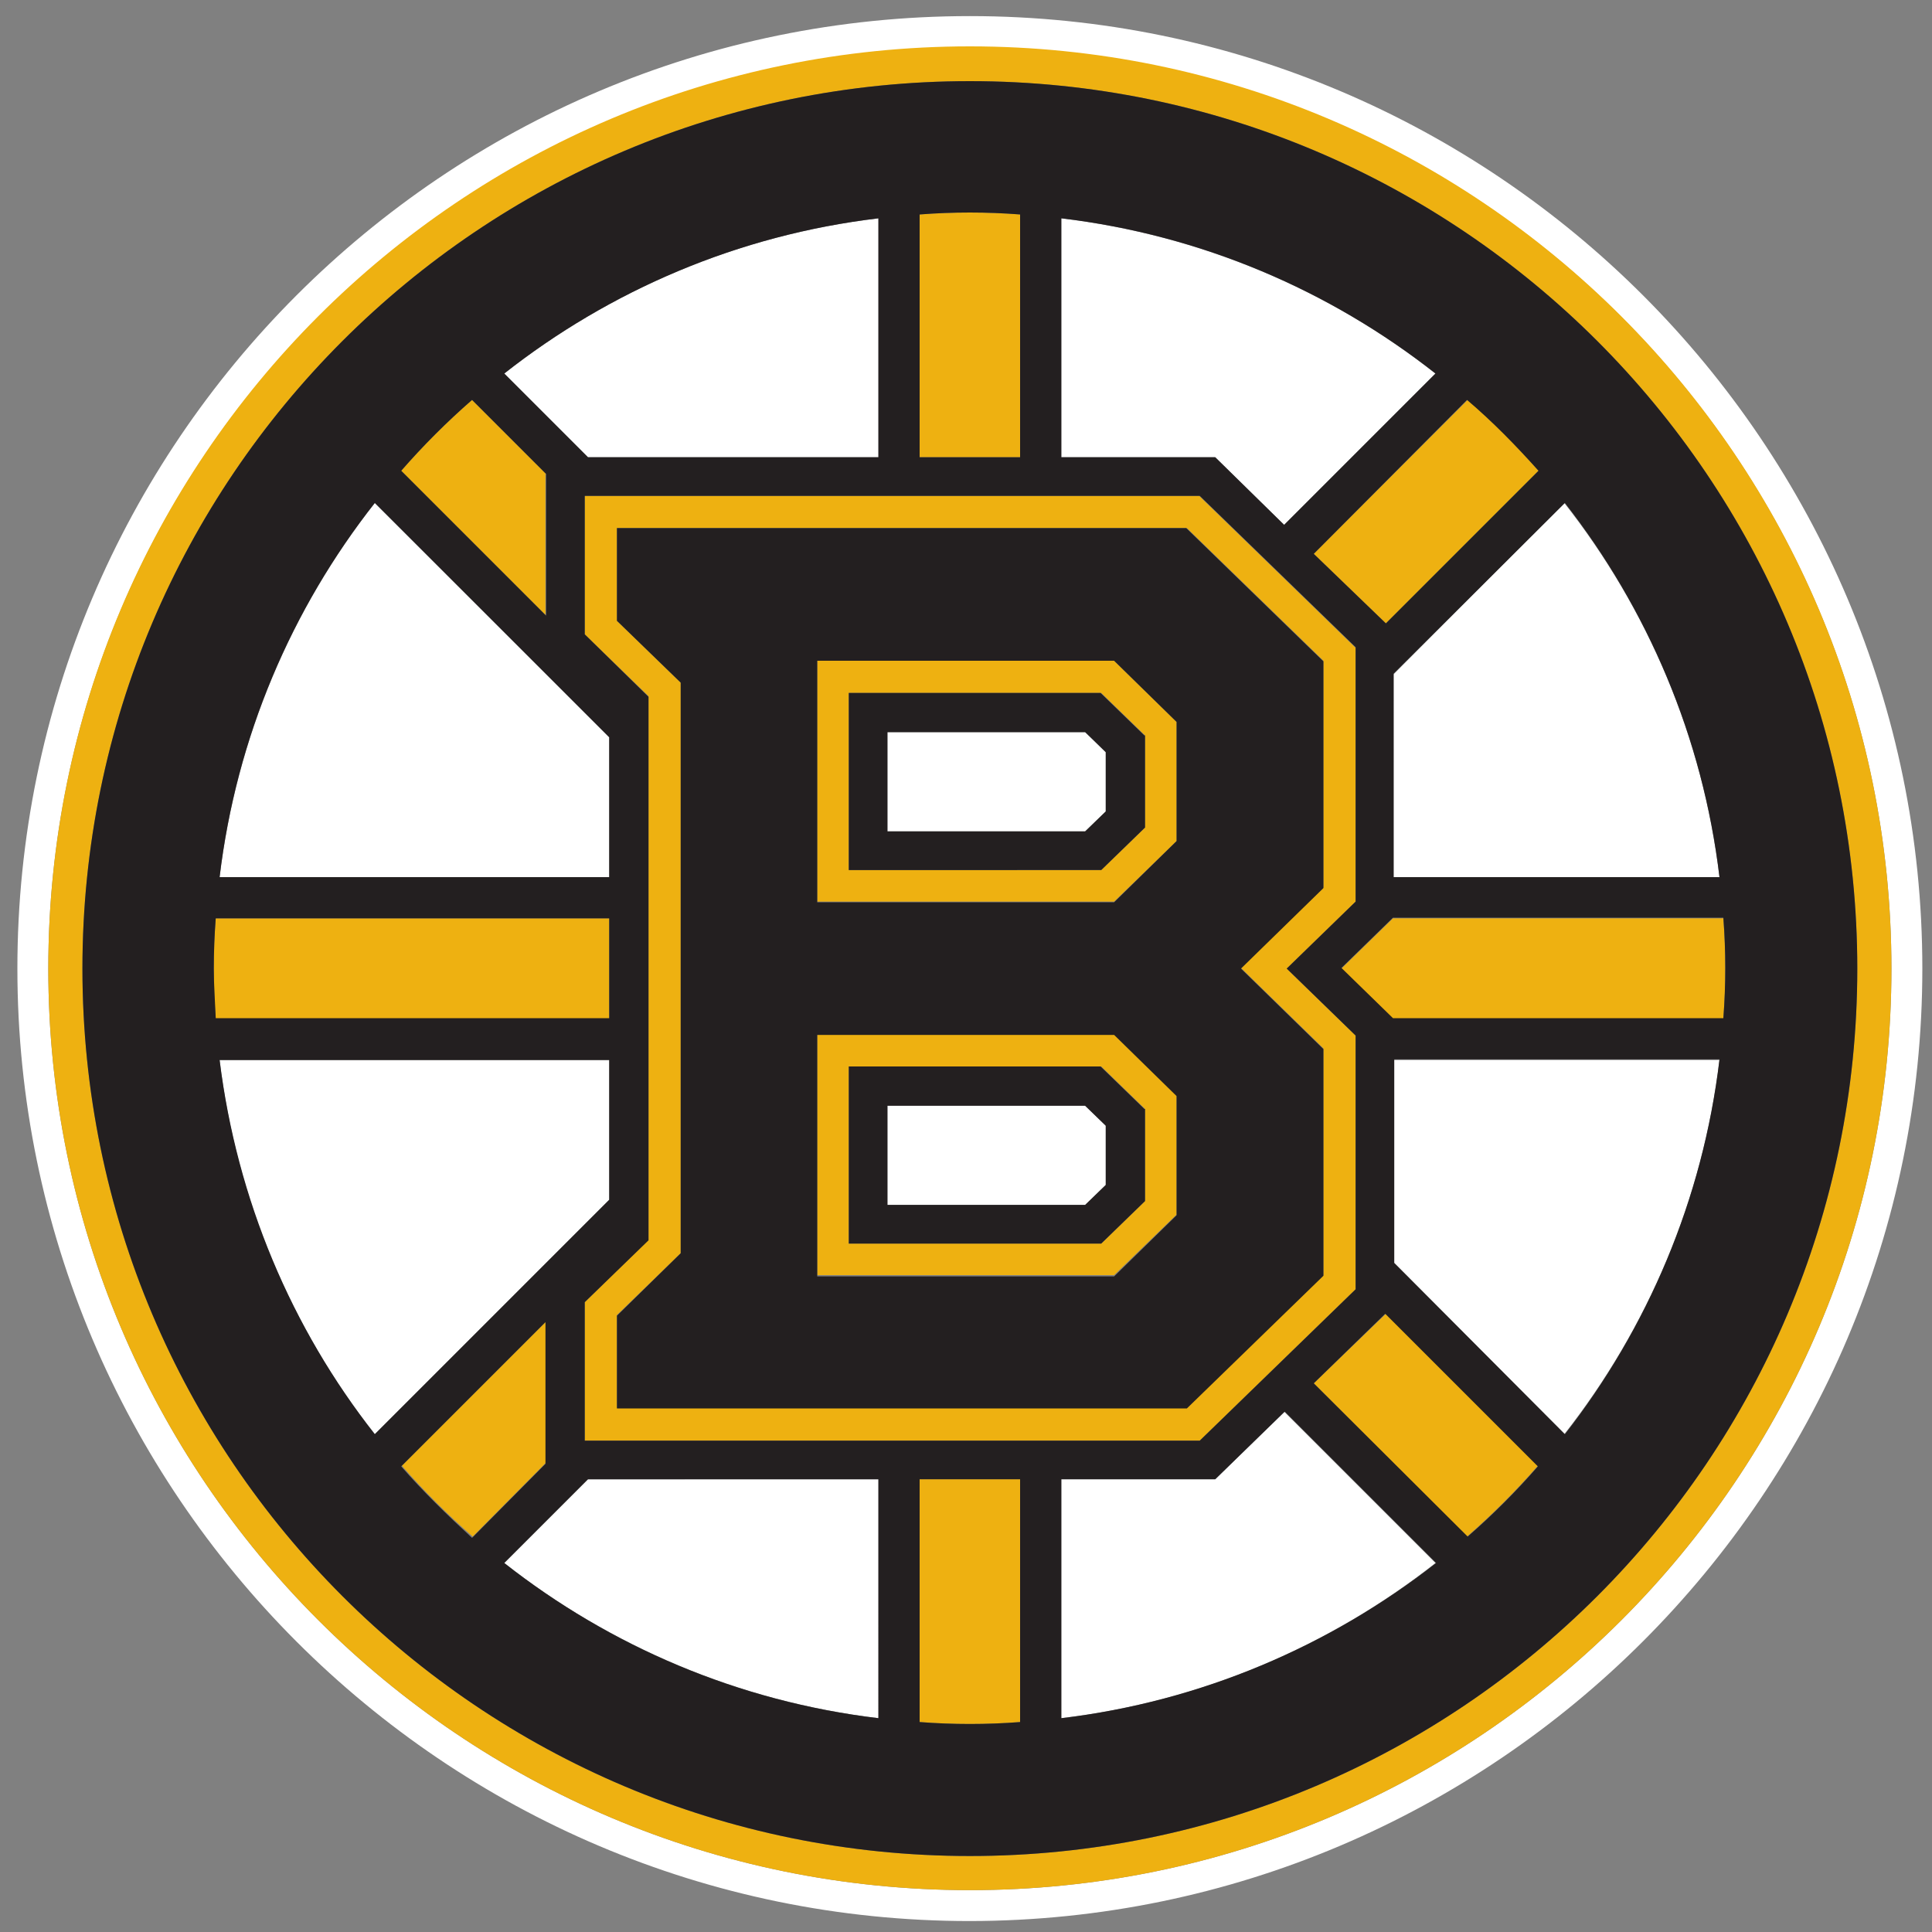
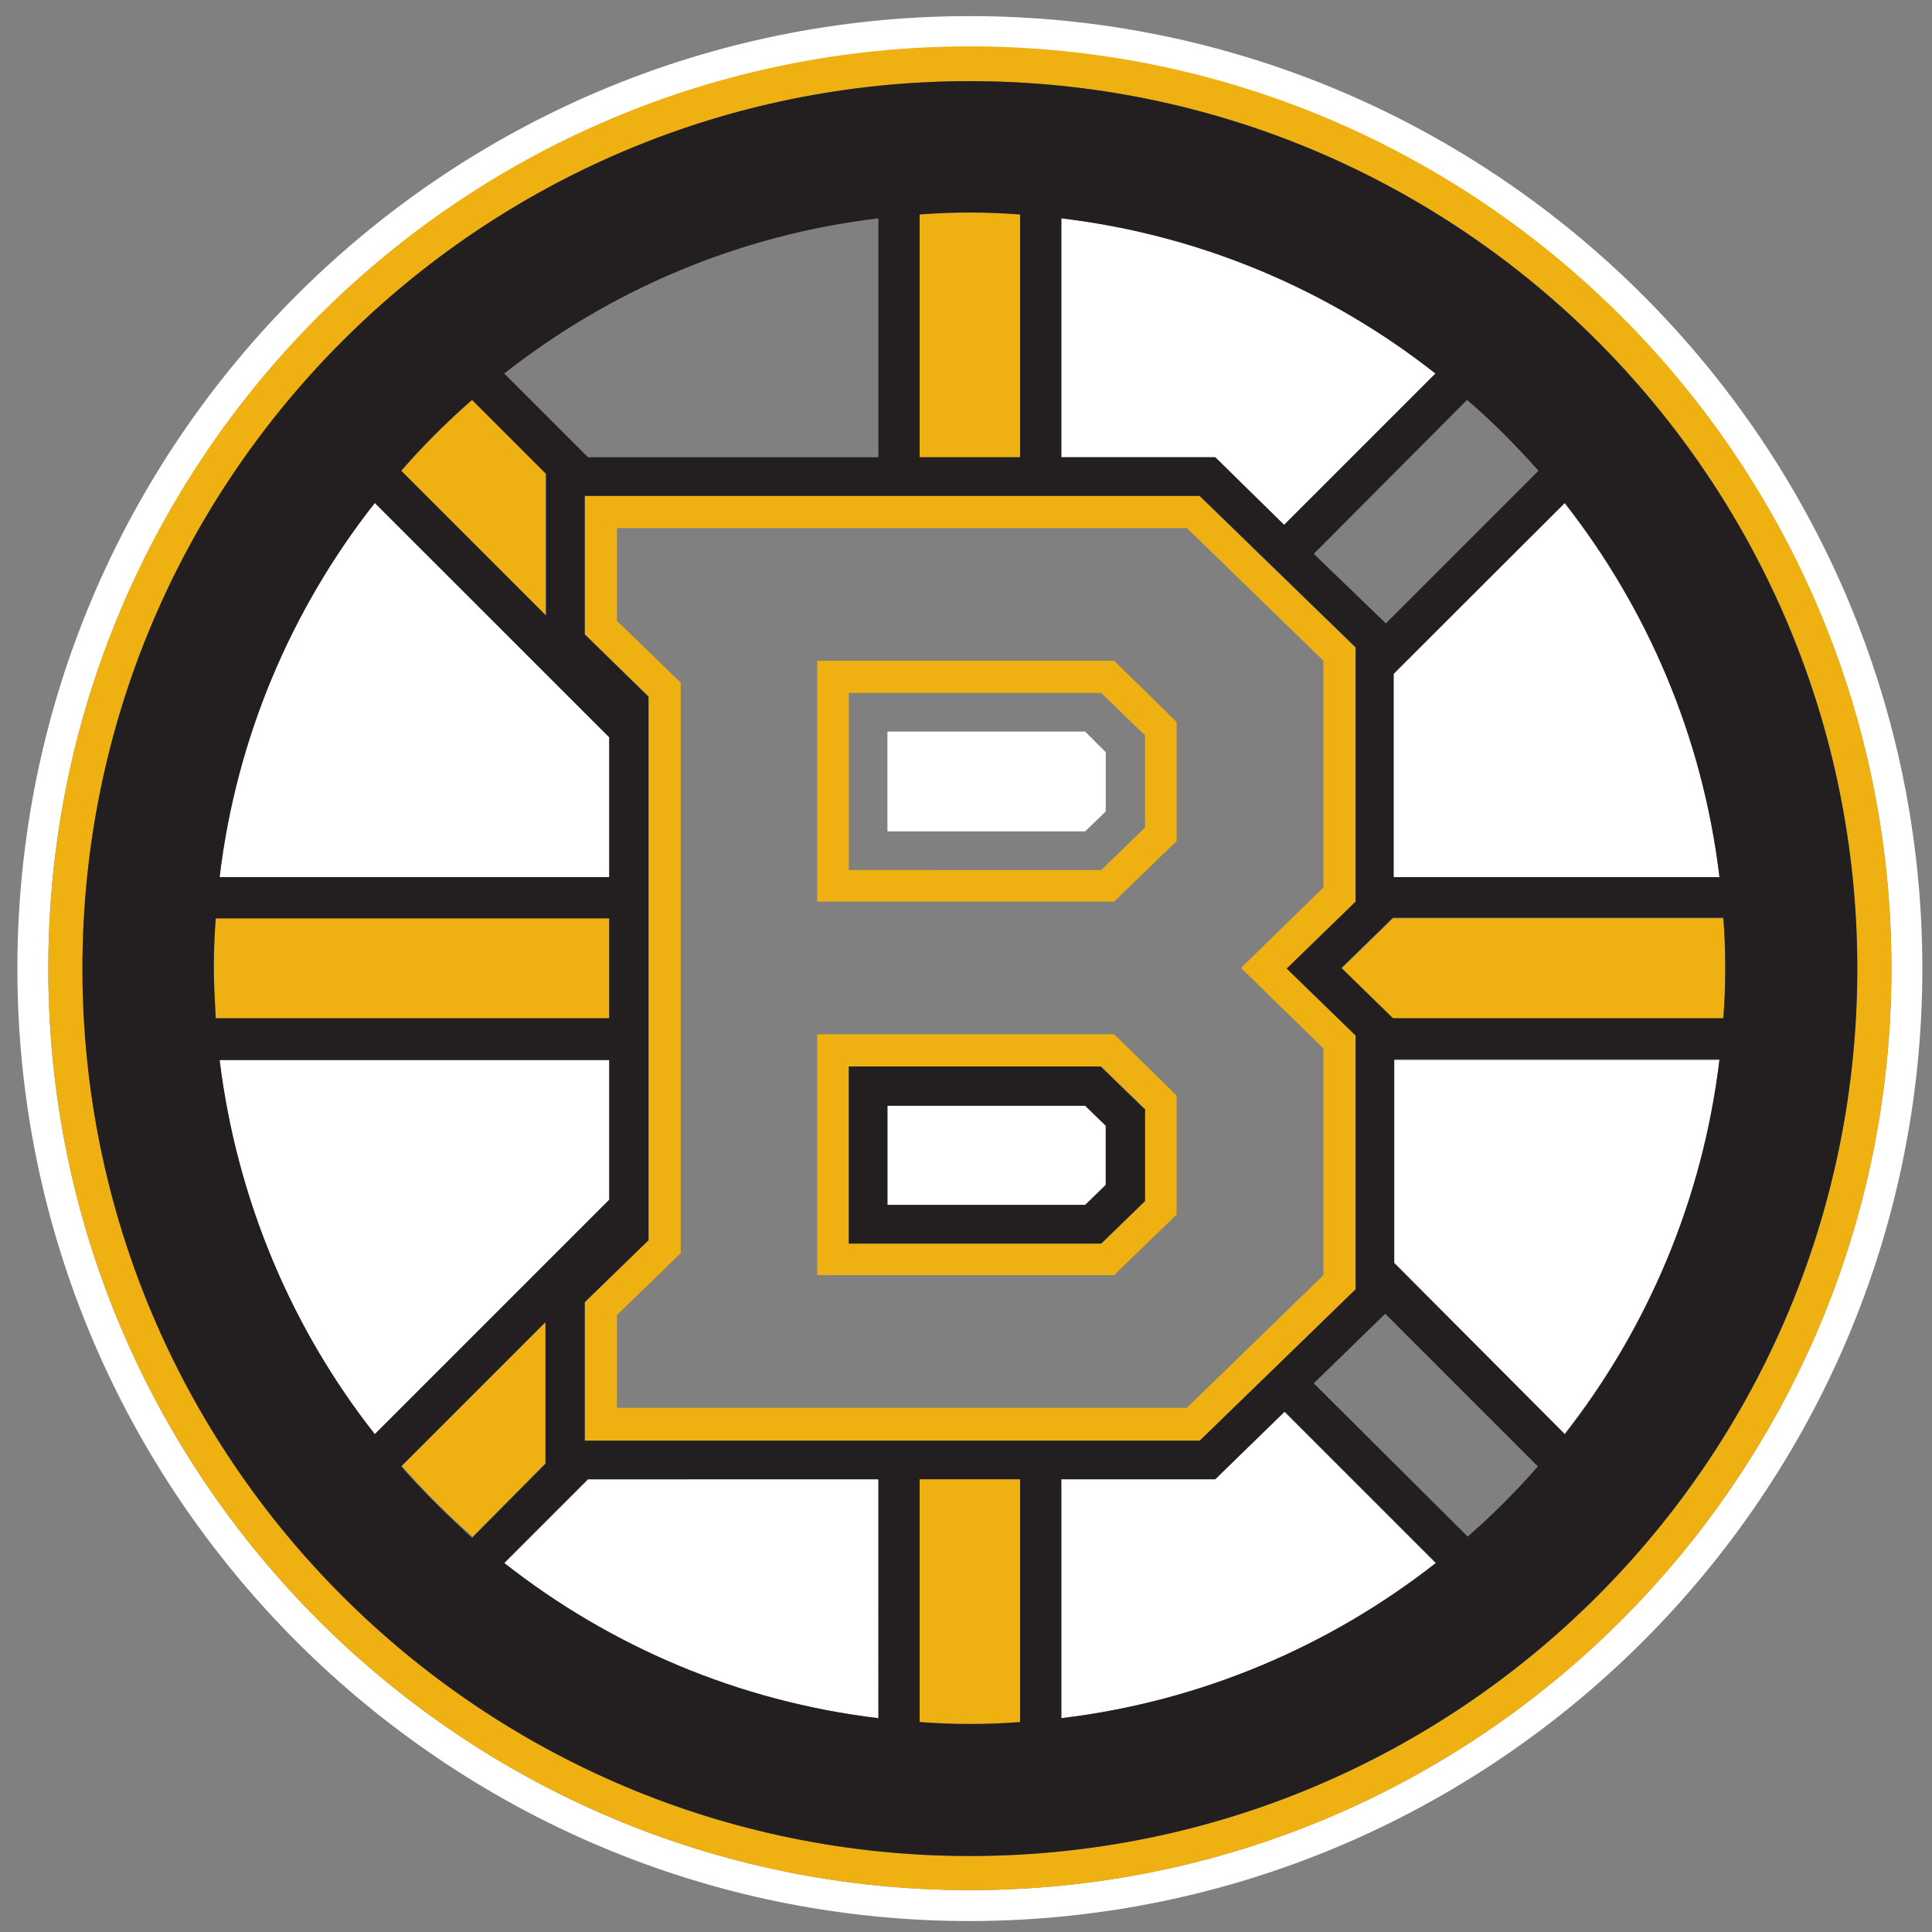
<svg xmlns="http://www.w3.org/2000/svg" version="1.1" id="Layer_1" x="0px" y="0px" viewBox="0 0 300 300" style="enable-background:new 0 0 300 300;" xml:space="preserve">
  <rect x="0" y="0" width="300" height="300" fill="#808080" stroke="none" />
  <style type="text/css">
	.st0{fill:#FFFFFF;}
	.st1{fill:#EEB111;}
	.st2{fill:#231F20;}
</style>
  <g>
    <path class="st0" d="M298.5,150.4c0-81.5-66.3-147.9-147.9-147.9C69,2.5,2.7,68.8,2.7,150.4c0,81.5,66.3,147.9,147.9,147.9   C232.1,298.2,298.5,231.9,298.5,150.4z M150.6,293.5c-79,0-143.1-64.1-143.1-143.1c0-79,64.1-143.1,143.1-143.1   c79,0,143.1,64.1,143.1,143.1C293.7,229.4,229.6,293.5,150.6,293.5z" />
    <path class="st0" d="M78.3,242.7c16.4,12.9,36.4,21.5,58.1,24.1v-37.1H91.3L78.3,242.7z" />
    <path class="st0" d="M188.7,229.7h-23.9v37.1c21.8-2.6,41.7-11.2,58.1-24.1l-23.5-23.5L188.7,229.7z" />
    <path class="st0" d="M94.7,164.6H34.1c2.6,21.8,11.2,41.7,24.1,58.1l36.4-36.4V164.6z" />
    <path class="st0" d="M94.7,114.5L58.2,78.1c-12.9,16.4-21.5,36.4-24.1,58.1h60.5V114.5z" />
    <path class="st0" d="M199.4,81.5L222.9,58c-16.4-12.9-36.4-21.5-58.1-24.1V71h23.9L199.4,81.5z" />
    <path class="st0" d="M216.4,196.1l26.5,26.6c12.9-16.4,21.5-36.4,24.1-58.1h-50.6V196.1z" />
-     <path class="st0" d="M136.4,71V33.9C114.6,36.5,94.7,45.1,78.3,58l13,13H136.4z" />
    <path class="st0" d="M216.4,136.2H267c-2.6-21.8-11.2-41.7-24.1-58.1l-26.5,26.6V136.2z" />
    <polygon class="st0" points="137.8,113.6 137.8,129.1 168.5,129.1 171.7,126 171.7,116.8 168.5,113.6  " />
    <polygon class="st0" points="137.8,171.7 137.8,187.1 168.5,187.1 171.7,184 171.7,174.8 168.5,171.7  " />
    <path class="st1" d="M150.6,7.2C71.5,7.2,7.5,71.3,7.5,150.4c0,79,64.1,143.1,143.1,143.1c79,0,143.1-64.1,143.1-143.1   C293.7,71.3,229.6,7.2,150.6,7.2z M150.6,288.2c-76.1,0-137.8-61.7-137.8-137.8c0-76.1,61.7-137.8,137.8-137.8   c76.1,0,137.8,61.7,137.8,137.8C288.4,226.5,226.7,288.2,150.6,288.2z" />
-     <path class="st1" d="M215.2,96.8l23.7-23.7c-3.4-3.9-7.1-7.6-11-11L204,86L215.2,96.8z" />
    <path class="st1" d="M158.4,33.3c-2.6-0.2-5.2-0.3-7.8-0.3c-2.6,0-5.2,0.1-7.8,0.3V71h15.6V33.3z" />
    <path class="st1" d="M84.8,73.6L73.3,62.1c-3.9,3.4-7.6,7.1-11,11l22.4,22.4V73.6z" />
    <path class="st1" d="M84.8,205.2l-22.4,22.4c3.4,3.9,7.1,7.6,11,11l11.4-11.5V205.2z" />
    <path class="st1" d="M94.7,142.6H33.5c-0.2,2.6-0.3,5.2-0.3,7.8c0,2.6,0.1,5.2,0.3,7.8h61.1V142.6z" />
    <path class="st1" d="M267.6,142.6h-51.3l-8,7.8l8,7.8h51.3c0.2-2.6,0.3-5.2,0.3-7.8C267.9,147.8,267.8,145.2,267.6,142.6z" />
-     <path class="st1" d="M204,214.8l23.8,23.8c3.9-3.4,7.6-7.1,11-11L215.2,204L204,214.8z" />
    <path class="st1" d="M142.8,267.4c2.6,0.2,5.2,0.3,7.8,0.3c2.6,0,5.2-0.1,7.8-0.3v-37.7h-15.6V267.4z" />
    <path class="st1" d="M182.7,188.6v-18.5l-9.7-9.5h-46.1v37.4H173L182.7,188.6z M131.8,193.1v-27.5H171l6.8,6.6v14.3l-6.8,6.6H131.8   z" />
    <path class="st1" d="M182.7,130.6v-18.5l-9.7-9.5h-46.1v37.4H173L182.7,130.6z M131.8,135.1v-27.5H171l6.8,6.6v14.3l-6.8,6.6H131.8   z" />
    <path class="st1" d="M90.8,202.2v21.5h95.5l24.2-23.5v-39.4l-10.7-10.4l10.7-10.4v-39.4L186.2,77H90.8v21.5l9.9,9.6v84.4   L90.8,202.2z M95.8,96.4V82h88.5l21.2,20.6v35.2l-12.8,12.5l12.8,12.5v35.2l-21.2,20.6H95.8v-14.4l9.9-9.6v-88.6L95.8,96.4z" />
    <path class="st2" d="M150.6,12.6c-76.1,0-137.8,61.7-137.8,137.8c0,76.1,61.7,137.8,137.8,137.8c76.1,0,137.8-61.7,137.8-137.8   C288.4,74.3,226.7,12.6,150.6,12.6z M267,136.2h-50.6v-31.6L243,78.1C255.8,94.5,264.4,114.4,267,136.2z M238.9,73.1l-23.7,23.7   L204,86l23.8-23.9C231.8,65.5,235.4,69.2,238.9,73.1z M90.8,98.5V77h95.5l24.2,23.5V140l-10.7,10.4l10.7,10.4v39.4l-24.2,23.5H90.8   v-21.5l9.9-9.6v-84.4L90.8,98.5z M164.8,33.9c21.8,2.6,41.7,11.2,58.1,24.1l-23.5,23.5L188.7,71h-23.9V33.9z M142.8,33.3   c2.6-0.2,5.2-0.3,7.8-0.3c2.6,0,5.2,0.1,7.8,0.3V71h-15.6V33.3z M136.4,33.9V71H91.3l-13-13C94.7,45.1,114.6,36.5,136.4,33.9z    M73.3,62.1l11.5,11.5v22L62.3,73.1C65.7,69.2,69.4,65.5,73.3,62.1z M58.2,78.1l36.4,36.4v21.7H34.1   C36.7,114.4,45.3,94.5,58.2,78.1z M33.2,150.4c0-2.6,0.1-5.2,0.3-7.8h61.1v15.5H33.5C33.4,155.6,33.2,153,33.2,150.4z M34.1,164.6   h60.5v21.7l-36.4,36.4C45.3,206.3,36.8,186.3,34.1,164.6z M62.3,227.7l22.4-22.4v22l-11.4,11.5C69.4,235.2,65.7,231.6,62.3,227.7z    M136.4,266.8c-21.8-2.6-41.7-11.2-58.1-24.1l13-13h45.1V266.8z M158.4,267.4c-2.6,0.2-5.2,0.3-7.8,0.3c-2.6,0-5.2-0.1-7.8-0.3   v-37.7h15.6V267.4z M164.8,266.8v-37.1h23.9l10.8-10.5l23.5,23.5C206.5,255.6,186.5,264.2,164.8,266.8z M227.9,238.6L204,214.8   l11.1-10.8l23.7,23.7C235.4,231.6,231.8,235.2,227.9,238.6z M243,222.7l-26.5-26.6v-31.6H267C264.4,186.3,255.8,206.3,243,222.7z    M216.3,158.1l-8-7.8l8-7.8h51.3c0.2,2.6,0.3,5.2,0.3,7.8c0,2.6-0.1,5.2-0.3,7.8H216.3z" />
-     <path class="st2" d="M177.7,114.2l-6.8-6.6h-39.1v27.5H171l6.8-6.6V114.2z M171.7,126l-3.2,3.1h-30.7v-15.4h30.7l3.2,3.1V126z" />
    <path class="st2" d="M177.7,172.2l-6.8-6.6h-39.1v27.5H171l6.8-6.6V172.2z M171.7,184l-3.2,3.1h-30.7v-15.4h30.7l3.2,3.1V184z" />
-     <path class="st2" d="M95.8,204.3v14.4h88.5l21.2-20.6v-35.2l-12.8-12.5l12.8-12.5v-35.2L184.2,82H95.8v14.4l9.9,9.6v88.6   L95.8,204.3z M126.9,102.6H173l9.7,9.5v18.5l-9.7,9.5h-46.1V102.6z M126.9,160.7H173l9.7,9.5v18.5l-9.7,9.5h-46.1V160.7z" />
  </g>
</svg>